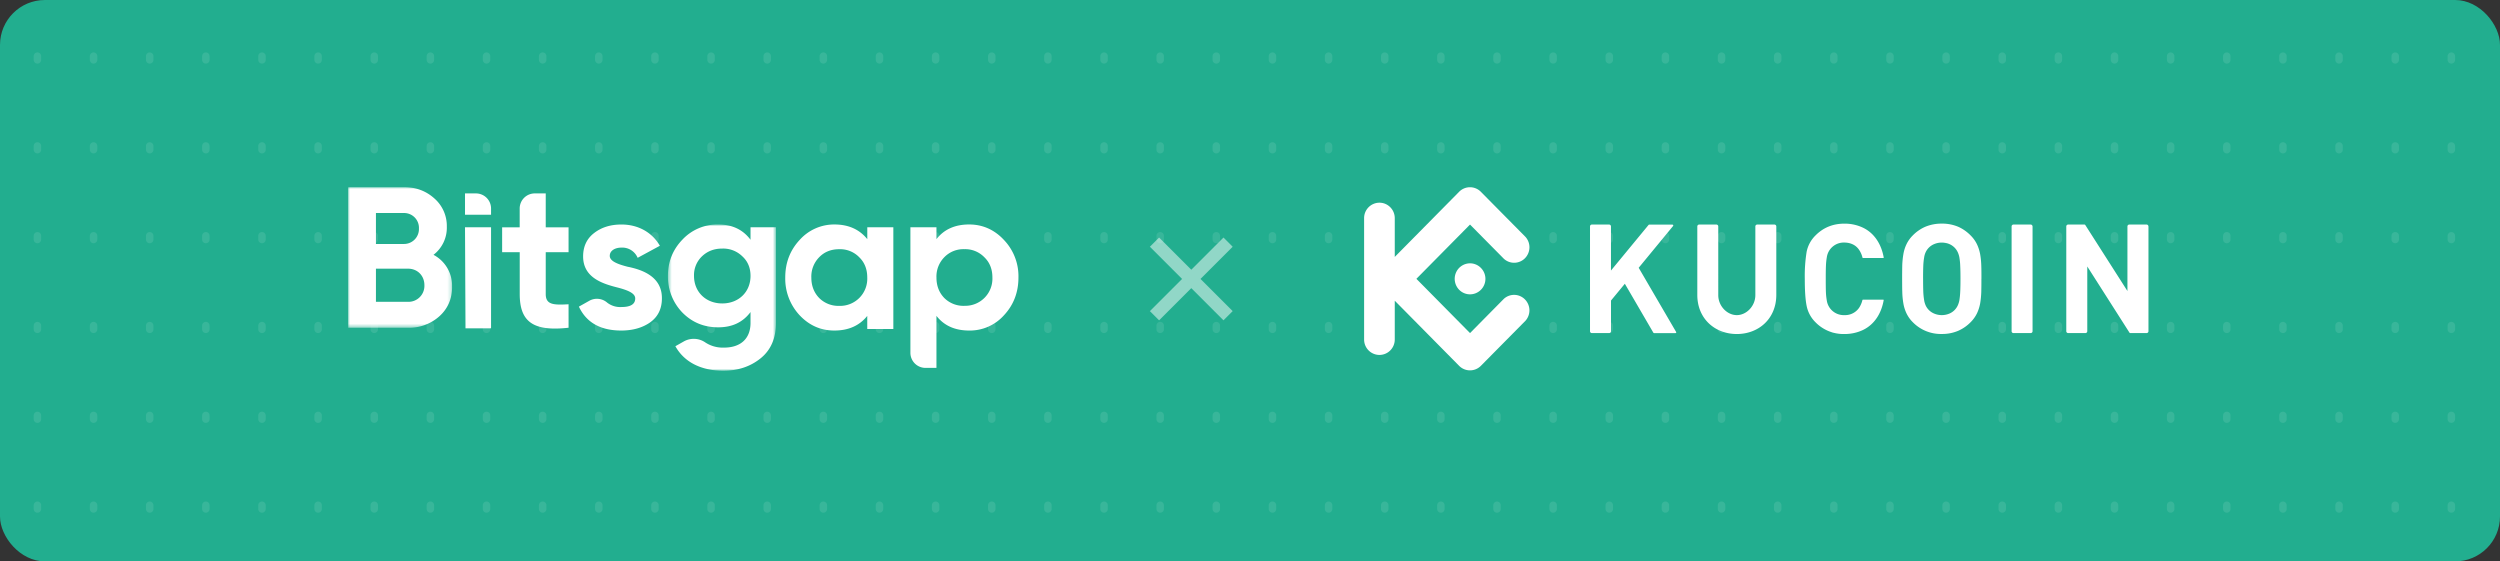
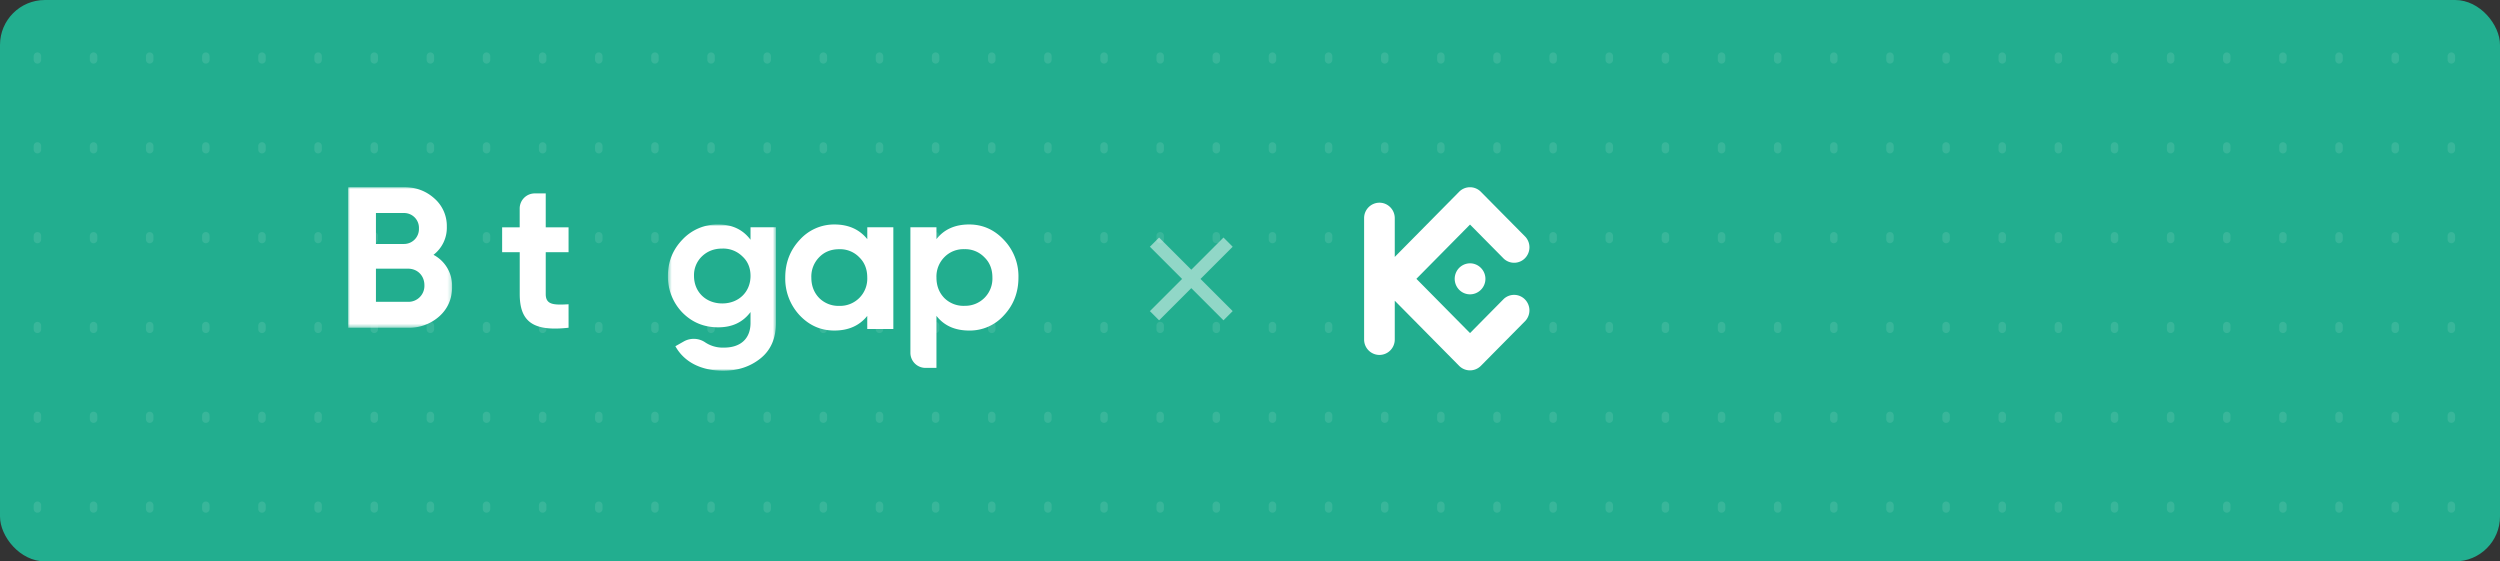
<svg xmlns="http://www.w3.org/2000/svg" fill="none" viewBox="0 0 668 150">
  <rect x="0" y="0" width="668" height="150" fill="#333333" stroke="none" />
  <g clip-path="url(#a)">
    <rect width="668" height="150" rx="12" fill="#22AE8F" />
    <path d="M10-513V987M25-513V987M40-513V987M55-513V987M70-513V987M85-513V987M100-513V987M115-513V987M130-513V987M145-513V987M160-513V987M175-513V987M190-513V987M205-513V987M220-513V987M235-513V987M250-513V987M265-513V987M280-513V987M295-513V987M310-513V987M325-513V987M340-513V987M355-513V987M370-513V987M385-513V987M400-513V987M415-513V987M430-513V987M445-513V987M460-513V987M475-513V987M490-513V987M505-513V987M520-513V987M535-513V987M550-513V987M565-513V987M580-513V987M595-513V987M610-513V987M625-513V987M640-513V987M655-513V987" stroke="#fff" stroke-opacity=".1" stroke-width="2" stroke-linecap="round" stroke-linejoin="round" stroke-dasharray="1 23" />
    <mask id="b" style="mask-type:alpha" maskUnits="userSpaceOnUse" x="93" y="49" width="28" height="39">
      <path d="M93 50h27.8v37.57H93V50Z" fill="#fff" />
    </mask>
    <g mask="url(#b)">
      <path fill-rule="evenodd" clip-rule="evenodd" d="M120.8 76.67c0 3.17-1.14 5.8-3.4 7.84a12.07 12.07 0 0 1-8.37 3.06H93V50h14.9c3.23 0 5.93 1.02 8.14 3a9.75 9.75 0 0 1 3.35 7.57 9.12 9.12 0 0 1-3.56 7.52 9.3 9.3 0 0 1 4.96 8.58Zm-20.35-19.75v8.27h7.44a3.99 3.99 0 0 0 4.05-4.13 3.96 3.96 0 0 0-4.05-4.14h-7.44Zm8.58 23.73a4.27 4.27 0 0 0 4.37-4.46c0-2.52-1.84-4.4-4.37-4.4h-8.58v8.86h8.58Z" fill="#fff" />
    </g>
-     <path fill-rule="evenodd" clip-rule="evenodd" d="M131.13 87.73h-6.75l-.13-27h6.96v26.84l-.08.16ZM124.25 57.38v-5.7h2.9c2.25 0 4.06 1.8 4.06 4.03v1.67h-6.97ZM167.84 71.3c3.94.81 9.07 2.7 9.02 8.43 0 2.74-1.03 4.89-3.13 6.4-2.05 1.44-4.65 2.19-7.72 2.19-5.56 0-9.34-2.14-11.33-6.39l2.85-1.6a4.18 4.18 0 0 1 4.73.55 5.67 5.67 0 0 0 3.75 1.16c2.48 0 3.72-.75 3.72-2.3 0-1.45-2.16-2.26-4.9-2.96-4-1.02-9.02-2.68-9.02-8.27 0-2.62.97-4.72 2.91-6.22 2-1.56 4.43-2.3 7.34-2.3 4.38 0 8.15 2.03 10.26 5.68l-5.94 3.22a4.46 4.46 0 0 0-4.32-2.73c-1.78 0-3.13.85-3.13 2.2 0 1.44 2.16 2.25 4.91 2.95Z" fill="#fff" />
    <mask id="c" style="mask-type:alpha" maskUnits="userSpaceOnUse" x="178" y="59" width="30" height="41">
      <path d="M178.47 59.98h28.87v39.08h-28.87V59.98Z" fill="#fff" />
    </mask>
    <g mask="url(#c)">
      <path fill-rule="evenodd" clip-rule="evenodd" d="M200.54 60.73h6.8v25.55c0 4.14-1.4 7.3-4.15 9.5-2.75 2.2-6.05 3.28-9.93 3.28-5.83 0-10.42-2.26-12.8-6.55l2.24-1.27a5.43 5.43 0 0 1 5.8.29 8.5 8.5 0 0 0 4.97 1.35c4.38 0 7.07-2.36 7.07-6.6v-2.9c-2.05 2.74-4.9 4.08-8.63 4.08-3.83 0-7.02-1.34-9.6-3.97a13.76 13.76 0 0 1-3.84-9.77c0-3.8 1.3-7.03 3.89-9.71a12.76 12.76 0 0 1 9.55-4.03c3.72 0 6.58 1.35 8.63 4.08v-3.33Zm-2.16 7.79a7.3 7.3 0 0 0-5.4-2.1c-2.2 0-3.98.7-5.44 2.1a6.94 6.94 0 0 0-2.1 5.2c0 4.3 3.18 7.36 7.55 7.36 4.37 0 7.55-3.06 7.55-7.36 0-2.09-.7-3.86-2.16-5.2Z" fill="#fff" />
    </g>
    <path fill-rule="evenodd" clip-rule="evenodd" d="M231.73 60.73h6.97v27.18h-6.97v-3.5c-2.1 2.62-5.02 3.91-8.8 3.91-3.6 0-6.68-1.34-9.27-4.08a14.34 14.34 0 0 1-3.84-10.09c0-3.97 1.3-7.3 3.84-10.03a12.34 12.34 0 0 1 9.28-4.14c3.77 0 6.69 1.3 8.8 3.92v-3.17Zm-7.5 21a7.26 7.26 0 0 0 7.5-7.58c0-2.2-.7-4.02-2.15-5.42a7.1 7.1 0 0 0-5.35-2.14c-2.16 0-3.94.7-5.34 2.14a7.34 7.34 0 0 0-2.1 5.42c0 2.2.7 4.03 2.1 5.48a7.26 7.26 0 0 0 5.34 2.1ZM268.25 64.11a14.03 14.03 0 0 1 3.88 10.04c0 3.97-1.3 7.35-3.88 10.1a12.2 12.2 0 0 1-9.29 4.07c-3.77 0-6.69-1.29-8.74-3.92v13.9h-2.92a4.03 4.03 0 0 1-4.04-4.01V60.73h6.96v3.17c2.05-2.63 4.97-3.92 8.74-3.92 3.62 0 6.75 1.4 9.29 4.13Zm-10.58 17.6a7.26 7.26 0 0 0 7.5-7.56c0-2.2-.7-4.02-2.16-5.42a7.1 7.1 0 0 0-5.34-2.15 7.1 7.1 0 0 0-5.35 2.15 7.35 7.35 0 0 0-2.1 5.42c0 2.2.7 4.03 2.1 5.48a7.27 7.27 0 0 0 5.35 2.09ZM145.83 51.68h-2.92a4.03 4.03 0 0 0-4.05 4.02v5.04h-4.69v6.65h4.7v11.17c0 7.35 3.5 10.08 13.05 9.01V81.3c-3.99.22-6.1.16-6.1-2.73V67.39h6.1v-6.65h-6.1v-9.06Z" fill="#fff" />
    <g clip-path="url(#d)">
      <path d="m318.31 72.07 8.6-8.6 2.46 2.46-8.6 8.6 8.6 8.6-2.46 2.46-8.6-8.6-8.6 8.6-2.46-2.46 8.6-8.6-8.6-8.6 2.46-2.46 8.6 8.6Z" fill="#fff" fill-opacity=".5" />
    </g>
    <g clip-path="url(#e)" fill="#fff">
-       <path d="M529.44 74.5c0-1.24 0-2.42-.04-3.5a21.43 21.43 0 0 0-.3-3.06c-.17-.92-.45-1.82-.85-2.66a8.58 8.58 0 0 0-1.67-2.34c-.97-1-2.12-1.81-3.4-2.37a11.02 11.02 0 0 0-4.33-.82c-1.5-.02-2.98.26-4.36.82a10.6 10.6 0 0 0-3.42 2.36 8.53 8.53 0 0 0-1.66 2.34c-.4.84-.68 1.74-.83 2.66a21.72 21.72 0 0 0-.3 3.05c-.02 1.09-.03 2.26-.03 3.51.01 1.25 0 2.42.04 3.51.02 1.03.12 2.05.29 3.06.15.92.43 1.81.83 2.66.42.87.98 1.66 1.66 2.34a10.47 10.47 0 0 0 7.78 3.18c1.48.02 2.96-.26 4.33-.83a10.56 10.56 0 0 0 3.4-2.35 8.7 8.7 0 0 0 1.67-2.34c.4-.84.68-1.74.85-2.66.17-1 .26-2.03.3-3.05.02-1.09.04-2.26.03-3.5Zm-5.6 0c0 1.39-.02 2.54-.07 3.46-.03.75-.1 1.5-.22 2.25-.09.5-.24.98-.45 1.43a4.3 4.3 0 0 1-2.18 2.13 5.22 5.22 0 0 1-4.15 0 4.32 4.32 0 0 1-2.22-2.13c-.2-.46-.35-.94-.42-1.43-.12-.75-.2-1.5-.23-2.25-.03-.92-.05-2.07-.05-3.45a82 82 0 0 1 .05-3.46c.03-.75.1-1.5.23-2.25.07-.5.21-.98.42-1.43a4.35 4.35 0 0 1 2.22-2.13 5.1 5.1 0 0 1 2.08-.42c.71 0 1.42.13 2.07.42a4.34 4.34 0 0 1 2.18 2.13c.21.45.36.94.45 1.43.12.74.2 1.5.22 2.25.05.91.07 2.07.07 3.46ZM574.06 60.5a.5.5 0 0 0-.5-.5h-4.61a.5.5 0 0 0-.5.5v17.26L557.2 60.14c-.08-.12-.14-.14-.31-.14h-4.28a.5.5 0 0 0-.5.5v28c0 .28.23.5.5.5h4.61a.5.5 0 0 0 .5-.5V71.2l11.26 17.66c.08.12.14.14.31.14h4.28a.5.5 0 0 0 .5-.5v-28ZM543.09 60.5a.5.5 0 0 0-.5-.5H538a.5.5 0 0 0-.5.5v28c0 .28.22.5.5.5h4.6a.5.5 0 0 0 .5-.5v-28ZM487.84 74.5c0-1.39.01-2.55.05-3.47.03-.75.1-1.5.23-2.25a4.58 4.58 0 0 1 4.72-3.97c1.57.02 3 .6 3.91 1.95.42.62.72 1.31.9 2.05 0 .07.07.13.15.12h5.43c.08 0 .11-.05.1-.13-.6-3.4-2.39-6.46-5.56-7.97a11.3 11.3 0 0 0-4.97-1.07c-3.06 0-5.64 1.06-7.73 3.18a8.42 8.42 0 0 0-2.34 4.35 40.5 40.5 0 0 0-.49 7.21c0 3.18.16 5.58.49 7.21a8.43 8.43 0 0 0 2.33 4.36 10.45 10.45 0 0 0 7.73 3.18c1.72.02 3.42-.34 4.98-1.07 3.16-1.51 4.96-4.56 5.55-7.97.01-.07-.01-.13-.1-.13h-5.43a.15.15 0 0 0-.16.13 6.46 6.46 0 0 1-.89 2.05 4.54 4.54 0 0 1-3.9 1.94 4.58 4.58 0 0 1-4.73-3.97c-.13-.74-.2-1.5-.23-2.24-.03-.93-.04-2.1-.04-3.48ZM430.45 60.5a.5.5 0 0 0-.49-.5h-4.62a.5.5 0 0 0-.49.5v28c0 .28.22.5.5.5h4.61a.5.5 0 0 0 .5-.5V80.3l3.7-4.48 7.6 13.05c.06.1.17.15.28.14h5.6c.27 0 .31-.16.18-.38l-9.96-17.08 9.14-11.1c.19-.22.1-.43-.18-.43h-6.13a.22.22 0 0 0-.2.09l-10.04 12.18V60.5ZM464.08 84.2c-2.6 0-4.96-2.43-4.96-5.34V60.5a.5.5 0 0 0-.49-.5h-4.61a.5.5 0 0 0-.5.5v18.29c0 6.4 4.74 10.46 10.56 10.46s10.55-4.07 10.55-10.46v-18.3a.5.5 0 0 0-.5-.49h-4.61a.5.5 0 0 0-.49.5v18.36c0 2.9-2.36 5.34-4.95 5.34Z" />
      <path fill-rule="evenodd" clip-rule="evenodd" d="M378.46 74.5 392.79 89l9.04-9.15a4.06 4.06 0 0 1 5.63.15 4.17 4.17 0 0 1 .15 5.7l-11.94 12.07a4.09 4.09 0 0 1-5.77 0l-17.22-17.42V90.7a4.11 4.11 0 0 1-4.1 4.14 4.11 4.11 0 0 1-4.09-4.14V58.3a4.11 4.11 0 0 1 4.1-4.14c2.25 0 4.09 1.85 4.09 4.13v10.36l17.21-17.42a4.08 4.08 0 0 1 5.78 0l11.94 12.07a4.17 4.17 0 0 1-.14 5.7 4.06 4.06 0 0 1-5.63.15L392.79 60l-14.33 14.5Zm14.33-4.14a4.1 4.1 0 0 0-3.78 2.56 4.18 4.18 0 0 0 .88 4.51 4.06 4.06 0 0 0 4.47.9 4.14 4.14 0 0 0 1.33-6.75 4.07 4.07 0 0 0-2.9-1.22Z" />
    </g>
  </g>
  <defs>
    <clipPath id="a">
      <rect width="668" height="150" rx="12" fill="#fff" />
    </clipPath>
    <clipPath id="d">
      <path fill="#fff" transform="translate(297.46 53.67)" d="M0 0h41.71v41.71H0z" />
    </clipPath>
    <clipPath id="e">
      <path fill="#fff" transform="translate(364.5 50.03)" d="M0 0h211.08v49H0z" />
    </clipPath>
  </defs>
</svg>